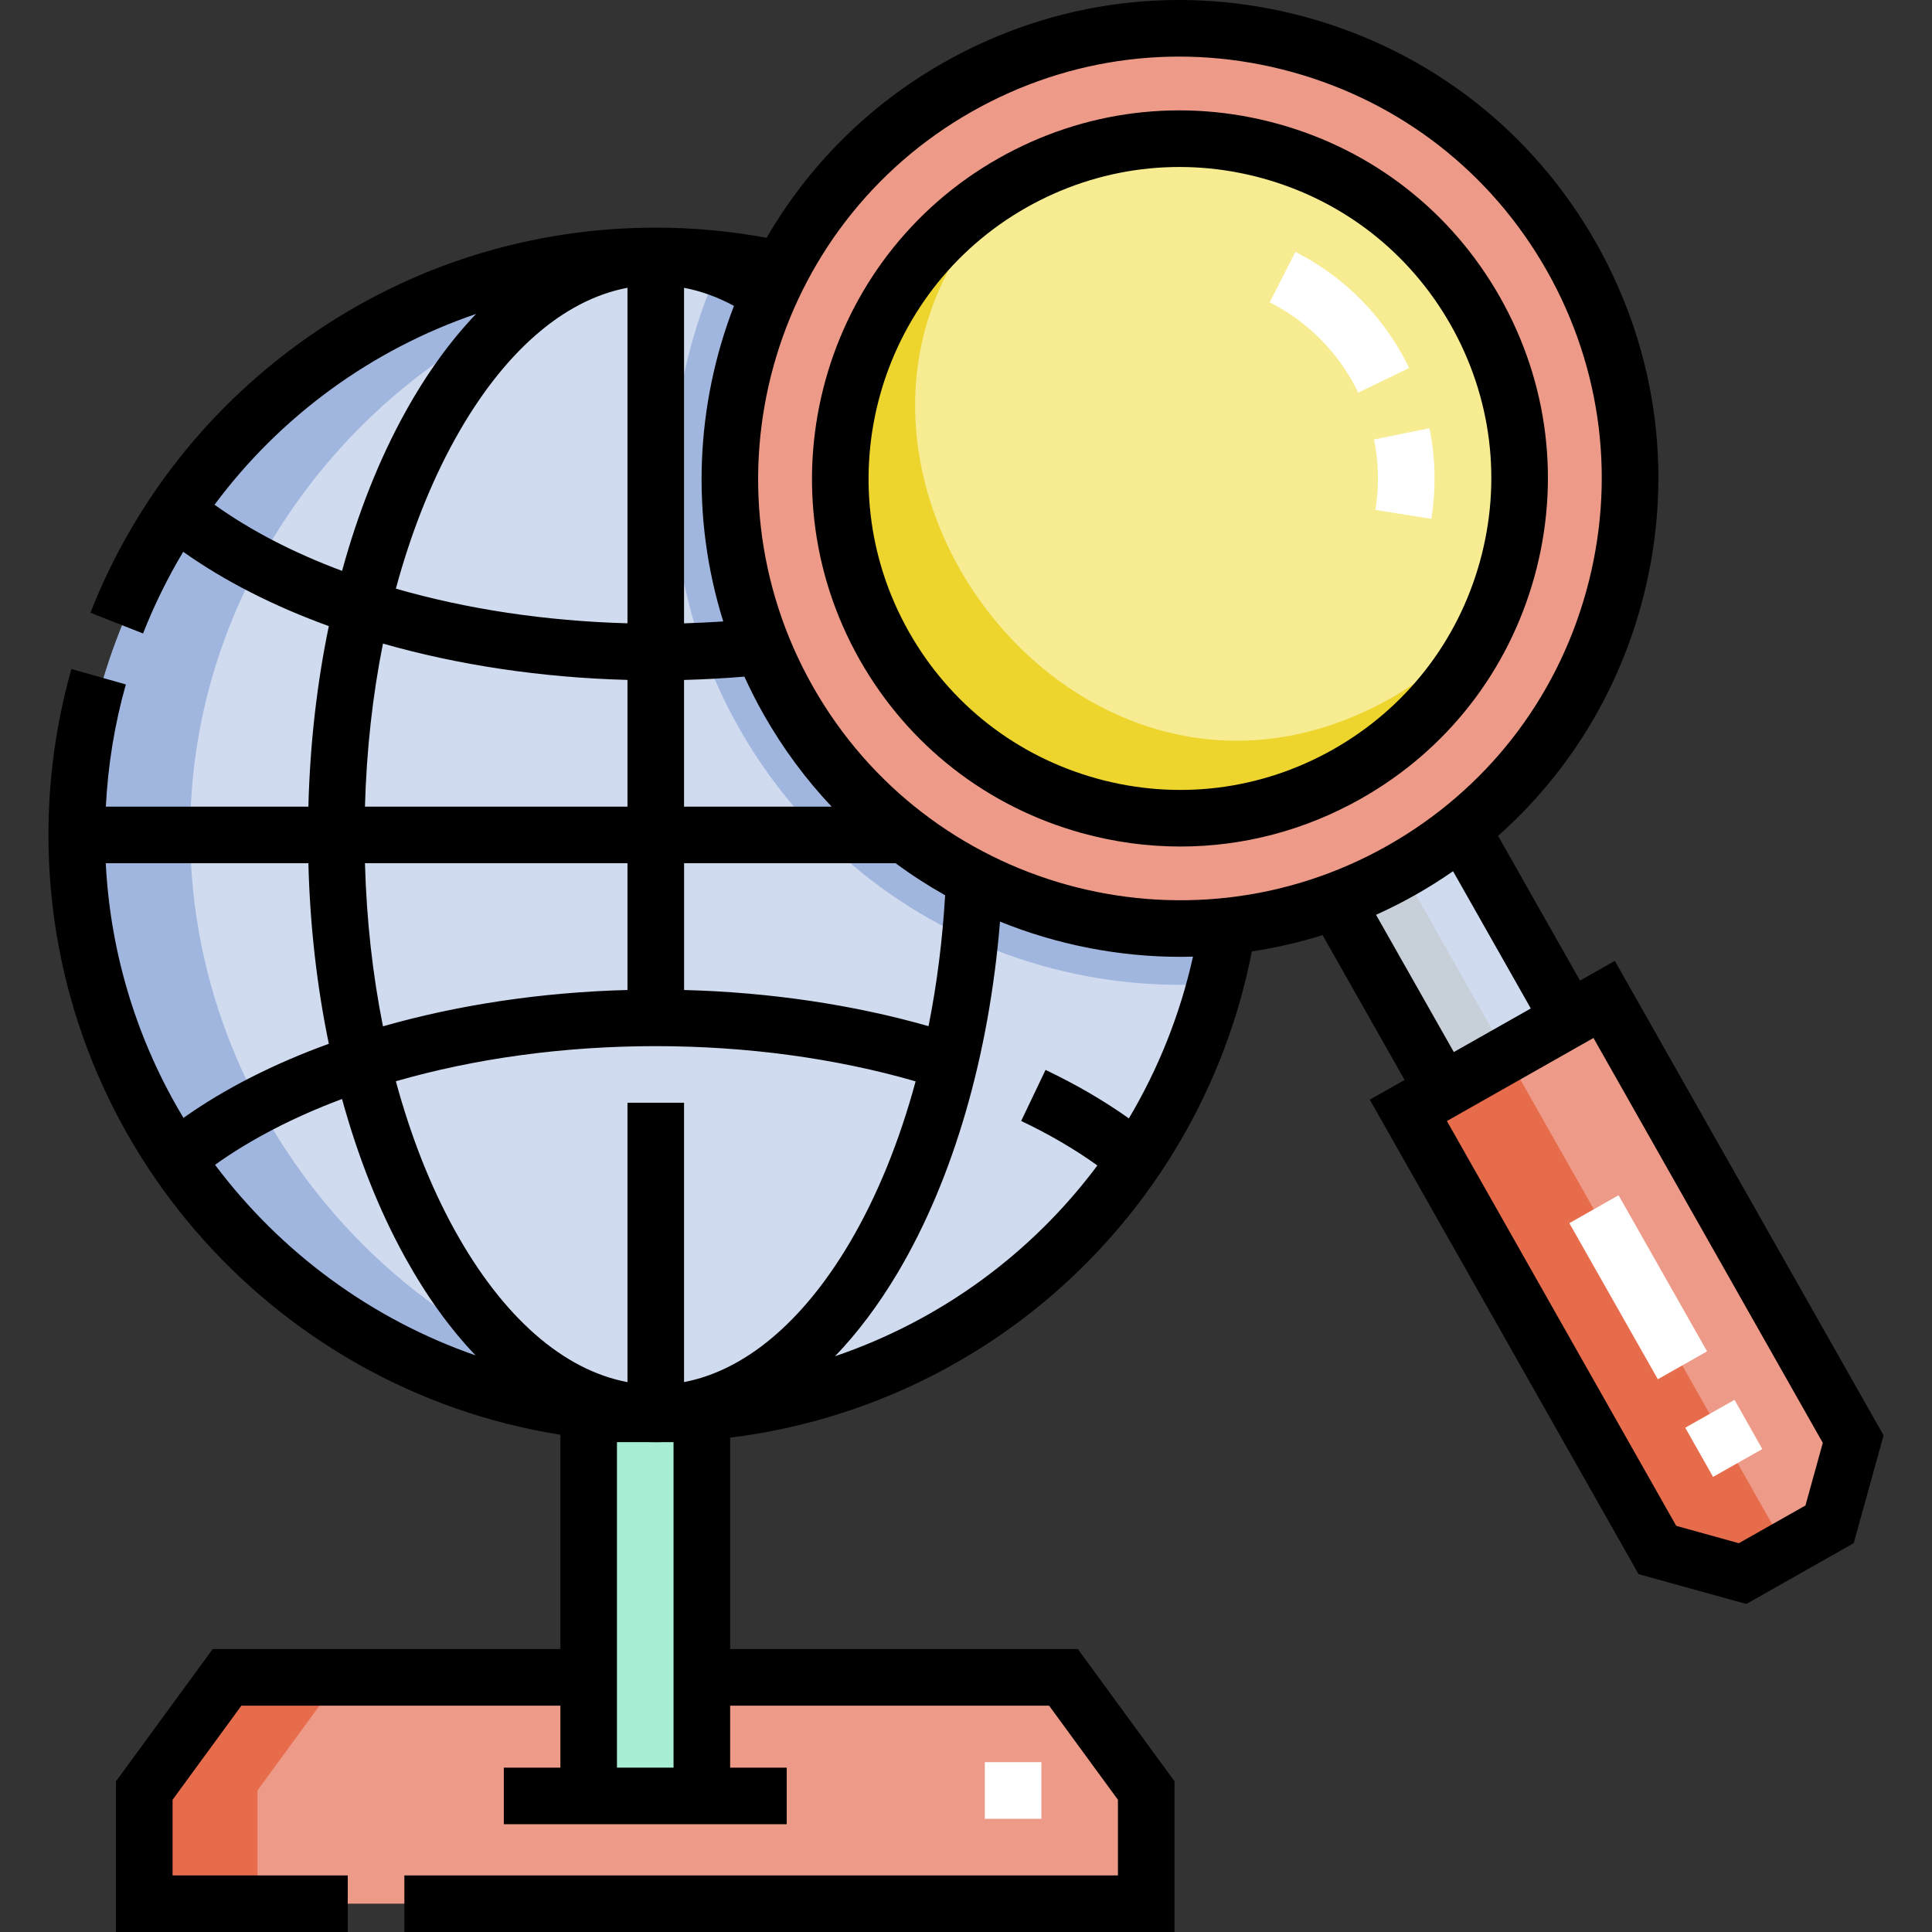
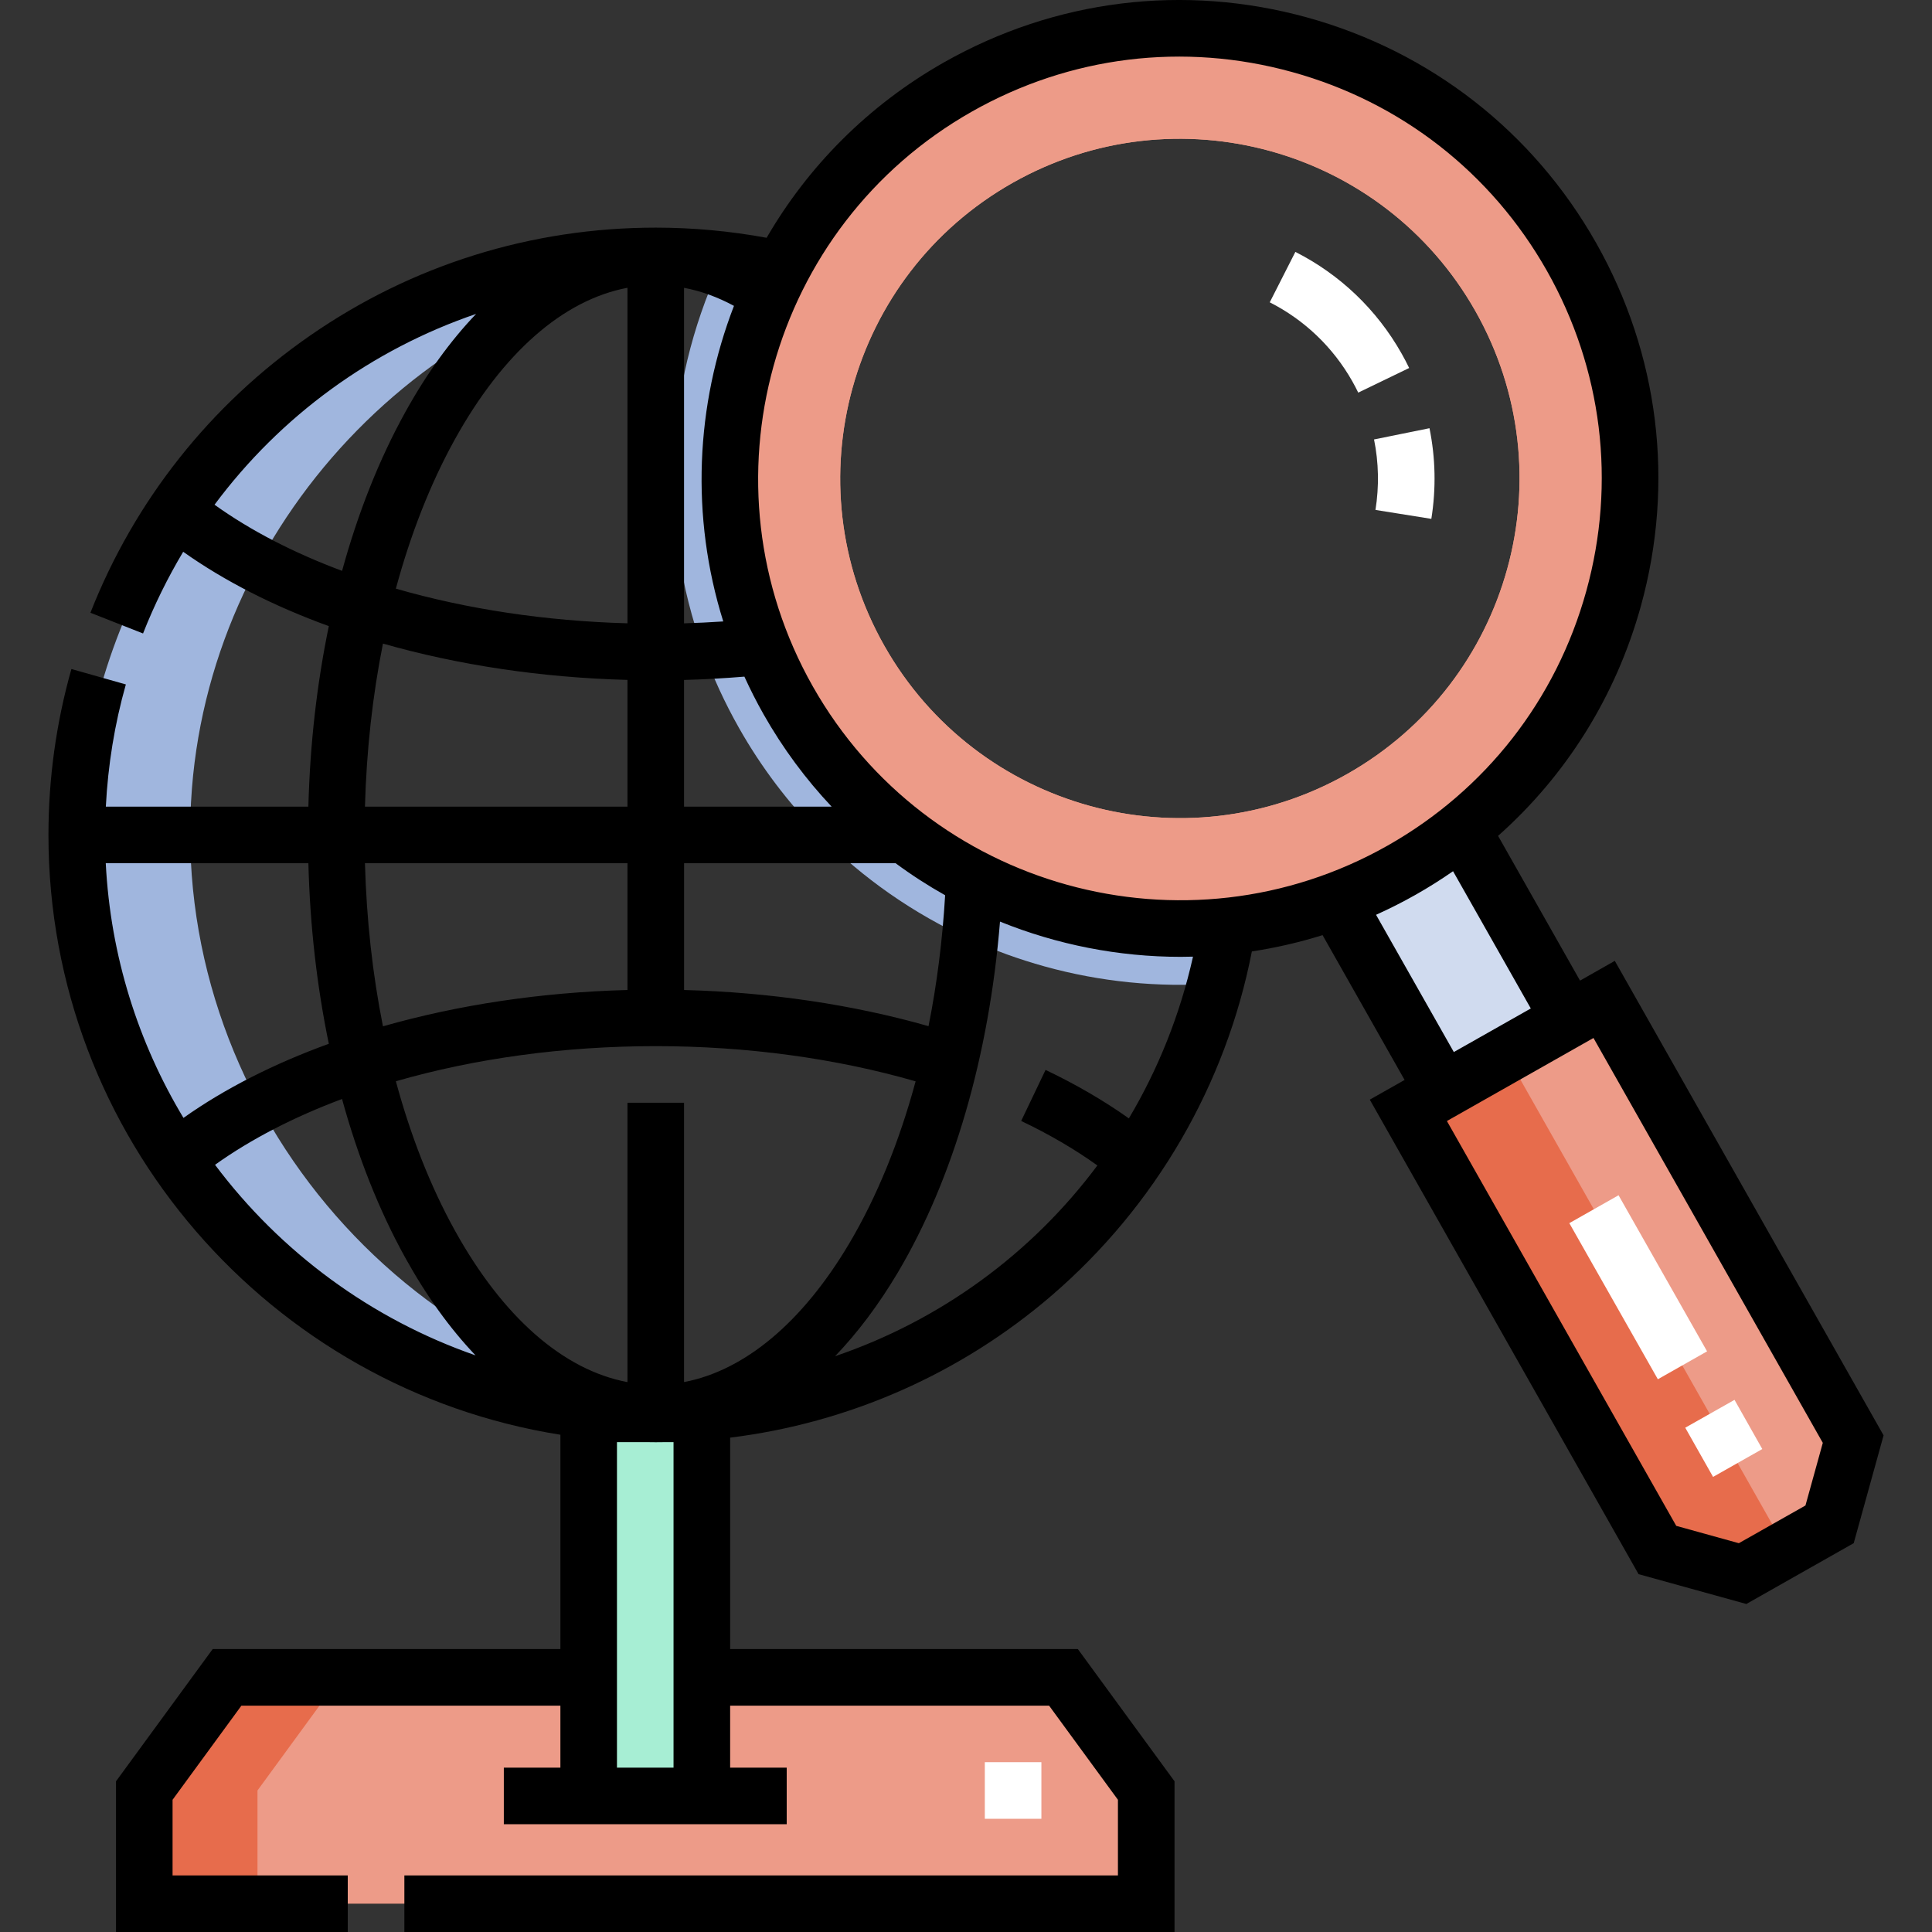
<svg xmlns="http://www.w3.org/2000/svg" width="50" height="50" viewBox="0 0 50 50" fill="none">
  <rect x="0" y="0" width="50" height="50" fill="#333333" stroke="none" />
  <g clip-path="url(#clip0)">
-     <path fill-rule="evenodd" clip-rule="evenodd" d="M4.554 30.012C11.998 41.012 29.687 37.156 31.772 23.985C27.703 24.457 23.539 22.574 21.134 19.279C19.844 17.513 19.06 15.381 18.912 13.198C18.753 10.866 19.564 9.131 20.221 6.986C7.292 4.189 -2.917 18.977 4.554 30.012Z" fill="#D0DBEF" />
    <path fill-rule="evenodd" clip-rule="evenodd" d="M4.554 29.992C7.611 34.51 13.009 37.044 18.436 36.517C10.408 35.739 4.334 28.44 4.967 20.406C5.529 13.279 11.315 7.388 18.44 6.689C6.066 5.474 -2.434 19.67 4.554 29.992Z" fill="#A0B6DE" />
    <path fill-rule="evenodd" clip-rule="evenodd" d="M18.165 43.416V36.597H17.244C17.154 36.598 17.063 36.599 16.972 36.599C16.882 36.599 16.791 36.598 16.701 36.597H15.236V43.416V46.484H18.165V43.416Z" fill="#A7EED4" />
    <path fill-rule="evenodd" clip-rule="evenodd" d="M27.524 43.408H18.165V46.477H15.236V43.408H5.877L3.735 46.337V49.265L9.001 49.266H12.48H29.666V46.337L27.524 43.408Z" fill="#ED9B88" />
    <path fill-rule="evenodd" clip-rule="evenodd" d="M8.805 43.408H5.877L3.735 46.337V49.265L9.001 49.266H11.93L6.664 49.265V46.337L8.805 43.408Z" fill="#E76C4C" />
    <path fill-rule="evenodd" clip-rule="evenodd" d="M34.867 20.03C30.643 22.422 25.28 20.938 22.887 16.713C20.495 12.49 21.98 7.126 26.203 4.734C30.427 2.342 35.791 3.826 38.183 8.05C40.575 12.274 39.091 17.637 34.867 20.03ZM20.4 18.122C23.255 23.163 29.306 25.26 34.568 23.311C35.149 23.096 35.72 22.832 36.276 22.517C36.832 22.202 37.352 21.848 37.834 21.461C42.212 17.949 43.525 11.682 40.67 6.641C39.565 4.689 37.98 3.179 36.147 2.174C32.725 0.297 28.439 0.183 24.795 2.247C19.198 5.417 17.23 12.526 20.4 18.122Z" fill="#ED9B88" />
-     <path fill-rule="evenodd" clip-rule="evenodd" d="M22.887 16.712C25.279 20.936 30.643 22.42 34.867 20.028C39.09 17.635 40.575 12.272 38.183 8.048C35.79 3.824 30.427 2.34 26.203 4.732C21.979 7.124 20.495 12.488 22.887 16.712Z" fill="#F7EC91" />
    <path fill-rule="evenodd" clip-rule="evenodd" d="M34.567 23.31L36.146 26.097L37.349 28.221L40.615 26.371L37.833 21.46C37.35 21.847 36.831 22.201 36.274 22.516C35.718 22.831 35.148 23.095 34.567 23.31Z" fill="#D0DBEF" />
    <path fill-rule="evenodd" clip-rule="evenodd" d="M36.449 28.725L42.893 40.103L45.099 40.714L46.224 40.076L47.35 39.439L47.96 37.233L41.516 25.855C39.826 26.811 38.138 27.768 36.449 28.725Z" fill="#ED9B88" />
-     <path fill-rule="evenodd" clip-rule="evenodd" d="M36.005 18.063C27.511 22.875 19.088 10.813 26.588 4.517C21.251 7.201 20.14 14.565 24.447 18.706C28.869 22.959 36.435 21.337 38.704 15.616C38.002 16.618 37.069 17.46 36.005 18.063Z" fill="#EDD52E" />
-     <path fill-rule="evenodd" clip-rule="evenodd" d="M37.349 28.215L38.441 27.596L38.982 27.29L36.275 22.51C35.719 22.825 35.148 23.089 34.567 23.304L36.146 26.09L37.349 28.215Z" fill="#C7CFD9" />
    <path fill-rule="evenodd" clip-rule="evenodd" d="M38.982 27.295L37.349 28.22L36.449 28.73L42.893 40.108L45.099 40.719L46.224 40.081L38.982 27.295Z" fill="#E76C4C" />
    <path d="M37.043 13.428L35.597 13.197C35.694 12.588 35.682 11.974 35.56 11.373L36.995 11.082C37.152 11.856 37.168 12.645 37.043 13.428ZM35.151 10.161C35.104 10.064 35.052 9.964 34.996 9.865C34.498 8.986 33.76 8.28 32.861 7.824L33.524 6.519C34.68 7.105 35.63 8.013 36.27 9.144C36.342 9.271 36.409 9.398 36.469 9.524L35.151 10.161Z" fill="white" />
    <path d="M44.334 38.222L43.614 36.949L44.889 36.228L45.608 37.501L44.334 38.222ZM42.905 35.695L40.614 31.655L41.888 30.933L44.179 34.973L42.905 35.695Z" fill="white" />
    <path d="M25.487 45.605H26.951V47.07H25.487V45.605Z" fill="white" />
    <path fill-rule="evenodd" clip-rule="evenodd" d="M34.867 20.03C30.643 22.422 25.28 20.938 22.887 16.713C20.495 12.49 21.98 7.126 26.203 4.734C30.427 2.342 35.791 3.826 38.183 8.05C40.575 12.274 39.091 17.637 34.867 20.03ZM20.4 18.122C23.255 23.163 29.306 25.26 34.568 23.311C35.149 23.096 35.72 22.832 36.276 22.517C36.832 22.202 37.352 21.848 37.834 21.461C42.212 17.949 43.525 11.682 40.67 6.641C39.565 4.689 37.98 3.179 36.147 2.174C32.725 0.297 28.439 0.183 24.795 2.247C19.198 5.417 17.23 12.526 20.4 18.122Z" fill="#ED9B88" />
    <path fill-rule="evenodd" clip-rule="evenodd" d="M19.727 16.724C18.513 13.72 18.643 10.429 19.906 7.607C19.908 7.602 19.911 7.596 19.914 7.59C20.009 7.378 20.111 7.168 20.22 6.961C19.718 6.852 19.215 6.77 18.712 6.714C18.677 6.786 18.644 6.858 18.61 6.931C17.218 9.991 17.011 13.55 18.202 16.837C18.449 17.518 18.756 18.187 19.124 18.837C19.701 19.857 20.404 20.783 21.21 21.598C22.329 22.73 23.646 23.65 25.104 24.311C25.724 24.592 26.369 24.827 27.035 25.011C28.477 25.411 29.974 25.559 31.454 25.456C31.584 24.966 31.69 24.467 31.77 23.96C29.505 24.2 27.223 23.767 25.216 22.739C24.585 22.416 23.982 22.035 23.415 21.598C22.221 20.678 21.188 19.509 20.398 18.116C20.141 17.661 19.917 17.196 19.727 16.724Z" fill="#A0B6DE" />
-     <path d="M22.249 17.075C23.503 19.288 25.543 20.88 27.994 21.559C28.838 21.793 29.696 21.908 30.549 21.908C32.172 21.908 33.776 21.489 35.227 20.667C37.44 19.414 39.032 17.374 39.711 14.923C40.389 12.471 40.073 9.903 38.819 7.69C37.566 5.477 35.526 3.884 33.075 3.206C30.623 2.527 28.055 2.844 25.842 4.097V4.097C21.273 6.685 19.662 12.507 22.249 17.075ZM26.563 5.371C28.436 4.311 30.61 4.043 32.684 4.617C34.758 5.191 36.485 6.539 37.545 8.411C38.606 10.284 38.874 12.458 38.3 14.532C37.726 16.606 36.378 18.332 34.505 19.393C32.633 20.454 30.459 20.722 28.385 20.148C26.311 19.573 24.584 18.226 23.523 16.353C21.334 12.487 22.698 7.561 26.563 5.371Z" fill="black" />
    <path d="M41.791 24.867L40.891 25.378L38.77 21.632C40.537 20.064 41.819 18.019 42.465 15.688C43.347 12.5 42.935 9.161 41.306 6.284C39.676 3.407 37.023 1.337 33.836 0.454C30.649 -0.428 27.309 -0.017 24.432 1.613C22.456 2.733 20.905 4.318 19.84 6.154C18.895 5.98 17.933 5.891 16.971 5.891C13.752 5.891 10.657 6.858 8.022 8.687C5.447 10.473 3.482 12.953 2.34 15.858L3.702 16.394C3.994 15.652 4.343 14.947 4.741 14.28C5.814 15.041 7.089 15.688 8.51 16.204C8.202 17.689 8.022 19.261 7.981 20.876H2.739C2.794 19.802 2.966 18.741 3.257 17.713L1.848 17.314C1.454 18.705 1.254 20.15 1.254 21.608C1.254 29.435 7.005 35.943 14.503 37.131V42.678H5.504L3.002 46.1V50H9V48.536H4.466V46.578L6.247 44.143H14.503V45.747H13.039V47.211H14.503H18.896H20.36V45.747H18.896V44.143H27.151L28.932 46.578V48.536H10.465V50H30.397V46.1L27.895 42.678H18.896V37.206C21.963 36.828 24.867 35.552 27.227 33.519C29.905 31.21 31.727 28.068 32.398 24.623C33.012 24.53 33.624 24.39 34.228 24.201L36.351 27.949L35.45 28.459L42.406 40.739L45.195 41.511L47.974 39.937L48.747 37.147L41.791 24.867ZM25.154 2.887C27.691 1.45 30.635 1.087 33.446 1.866C36.256 2.643 38.595 4.469 40.032 7.005C41.468 9.542 41.831 12.487 41.053 15.297C40.275 18.107 38.45 20.446 35.913 21.883C30.676 24.849 24.002 23.002 21.036 17.765C18.07 12.528 19.917 5.853 25.154 2.887ZM17.703 35.768V28.539H16.239V35.769C14.578 35.457 13.011 34.087 11.766 31.834C11.136 30.694 10.627 29.393 10.245 27.983C12.283 27.395 14.584 27.074 16.971 27.074C19.325 27.074 21.633 27.389 23.696 27.985C23.273 29.549 22.694 30.974 21.976 32.184C20.766 34.224 19.271 35.47 17.703 35.768ZM9.445 22.34H16.239V25.621C14.009 25.679 11.856 26.006 9.911 26.561C9.643 25.22 9.485 23.801 9.445 22.34ZM8.51 27.013C7.093 27.527 5.819 28.172 4.748 28.931C3.578 26.986 2.859 24.741 2.737 22.34H7.981C8.022 23.956 8.202 25.528 8.51 27.013ZM24.03 26.557C22.071 25.998 19.912 25.679 17.704 25.621V22.34H23.178C23.589 22.644 24.017 22.92 24.46 23.169C24.391 24.336 24.247 25.473 24.03 26.557ZM17.703 7.449C18.14 7.531 18.571 7.687 18.995 7.916C18.003 10.484 17.867 13.365 18.718 16.083C18.382 16.105 18.043 16.122 17.703 16.132V7.449ZM16.239 7.448V16.131C14.114 16.073 12.074 15.762 10.245 15.234C10.627 13.823 11.136 12.522 11.765 11.383C13.011 9.129 14.578 7.76 16.239 7.448ZM17.703 17.597C18.227 17.583 18.749 17.554 19.265 17.511C19.415 17.84 19.58 18.166 19.761 18.486C20.262 19.37 20.855 20.168 21.523 20.876H17.703V17.597ZM5.552 13.062C7.264 10.761 9.622 9.046 12.322 8.124C11.655 8.821 11.037 9.674 10.484 10.675C9.81 11.894 9.263 13.278 8.853 14.774C7.605 14.309 6.488 13.733 5.552 13.062ZM9.911 16.656C11.856 17.211 14.009 17.537 16.239 17.596V20.876H9.445C9.485 19.416 9.643 17.997 9.911 16.656ZM5.565 30.145C6.499 29.478 7.611 28.906 8.852 28.442C9.263 29.939 9.81 31.323 10.484 32.542C11.033 33.535 11.645 34.383 12.307 35.077C9.597 34.135 7.255 32.398 5.565 30.145ZM17.431 37.323V45.747H15.967V37.323H16.784C16.846 37.324 16.909 37.325 16.971 37.325C17.042 37.325 17.113 37.324 17.184 37.323H17.431ZM29.215 28.944C28.571 28.486 27.849 28.066 27.059 27.689L26.428 29.01C27.157 29.358 27.818 29.744 28.4 30.162C26.7 32.442 24.339 34.171 21.611 35.099C22.194 34.493 22.739 33.768 23.236 32.932C24.675 30.505 25.599 27.312 25.88 23.851C27.36 24.45 28.949 24.763 30.554 24.763C30.661 24.763 30.768 24.761 30.875 24.758C30.538 26.266 29.971 27.673 29.215 28.944ZM35.612 23.675C35.958 23.519 36.299 23.347 36.635 23.157C36.969 22.968 37.293 22.764 37.605 22.547L39.617 26.099L37.625 27.227L35.612 23.675ZM46.725 38.962L45.001 39.938L43.381 39.489L37.446 29.012L41.239 26.863L47.174 37.341L46.725 38.962Z" fill="black" />
  </g>
  <defs>
    <clipPath id="clip0">
      <rect width="50" height="50" fill="white" />
    </clipPath>
  </defs>
</svg>